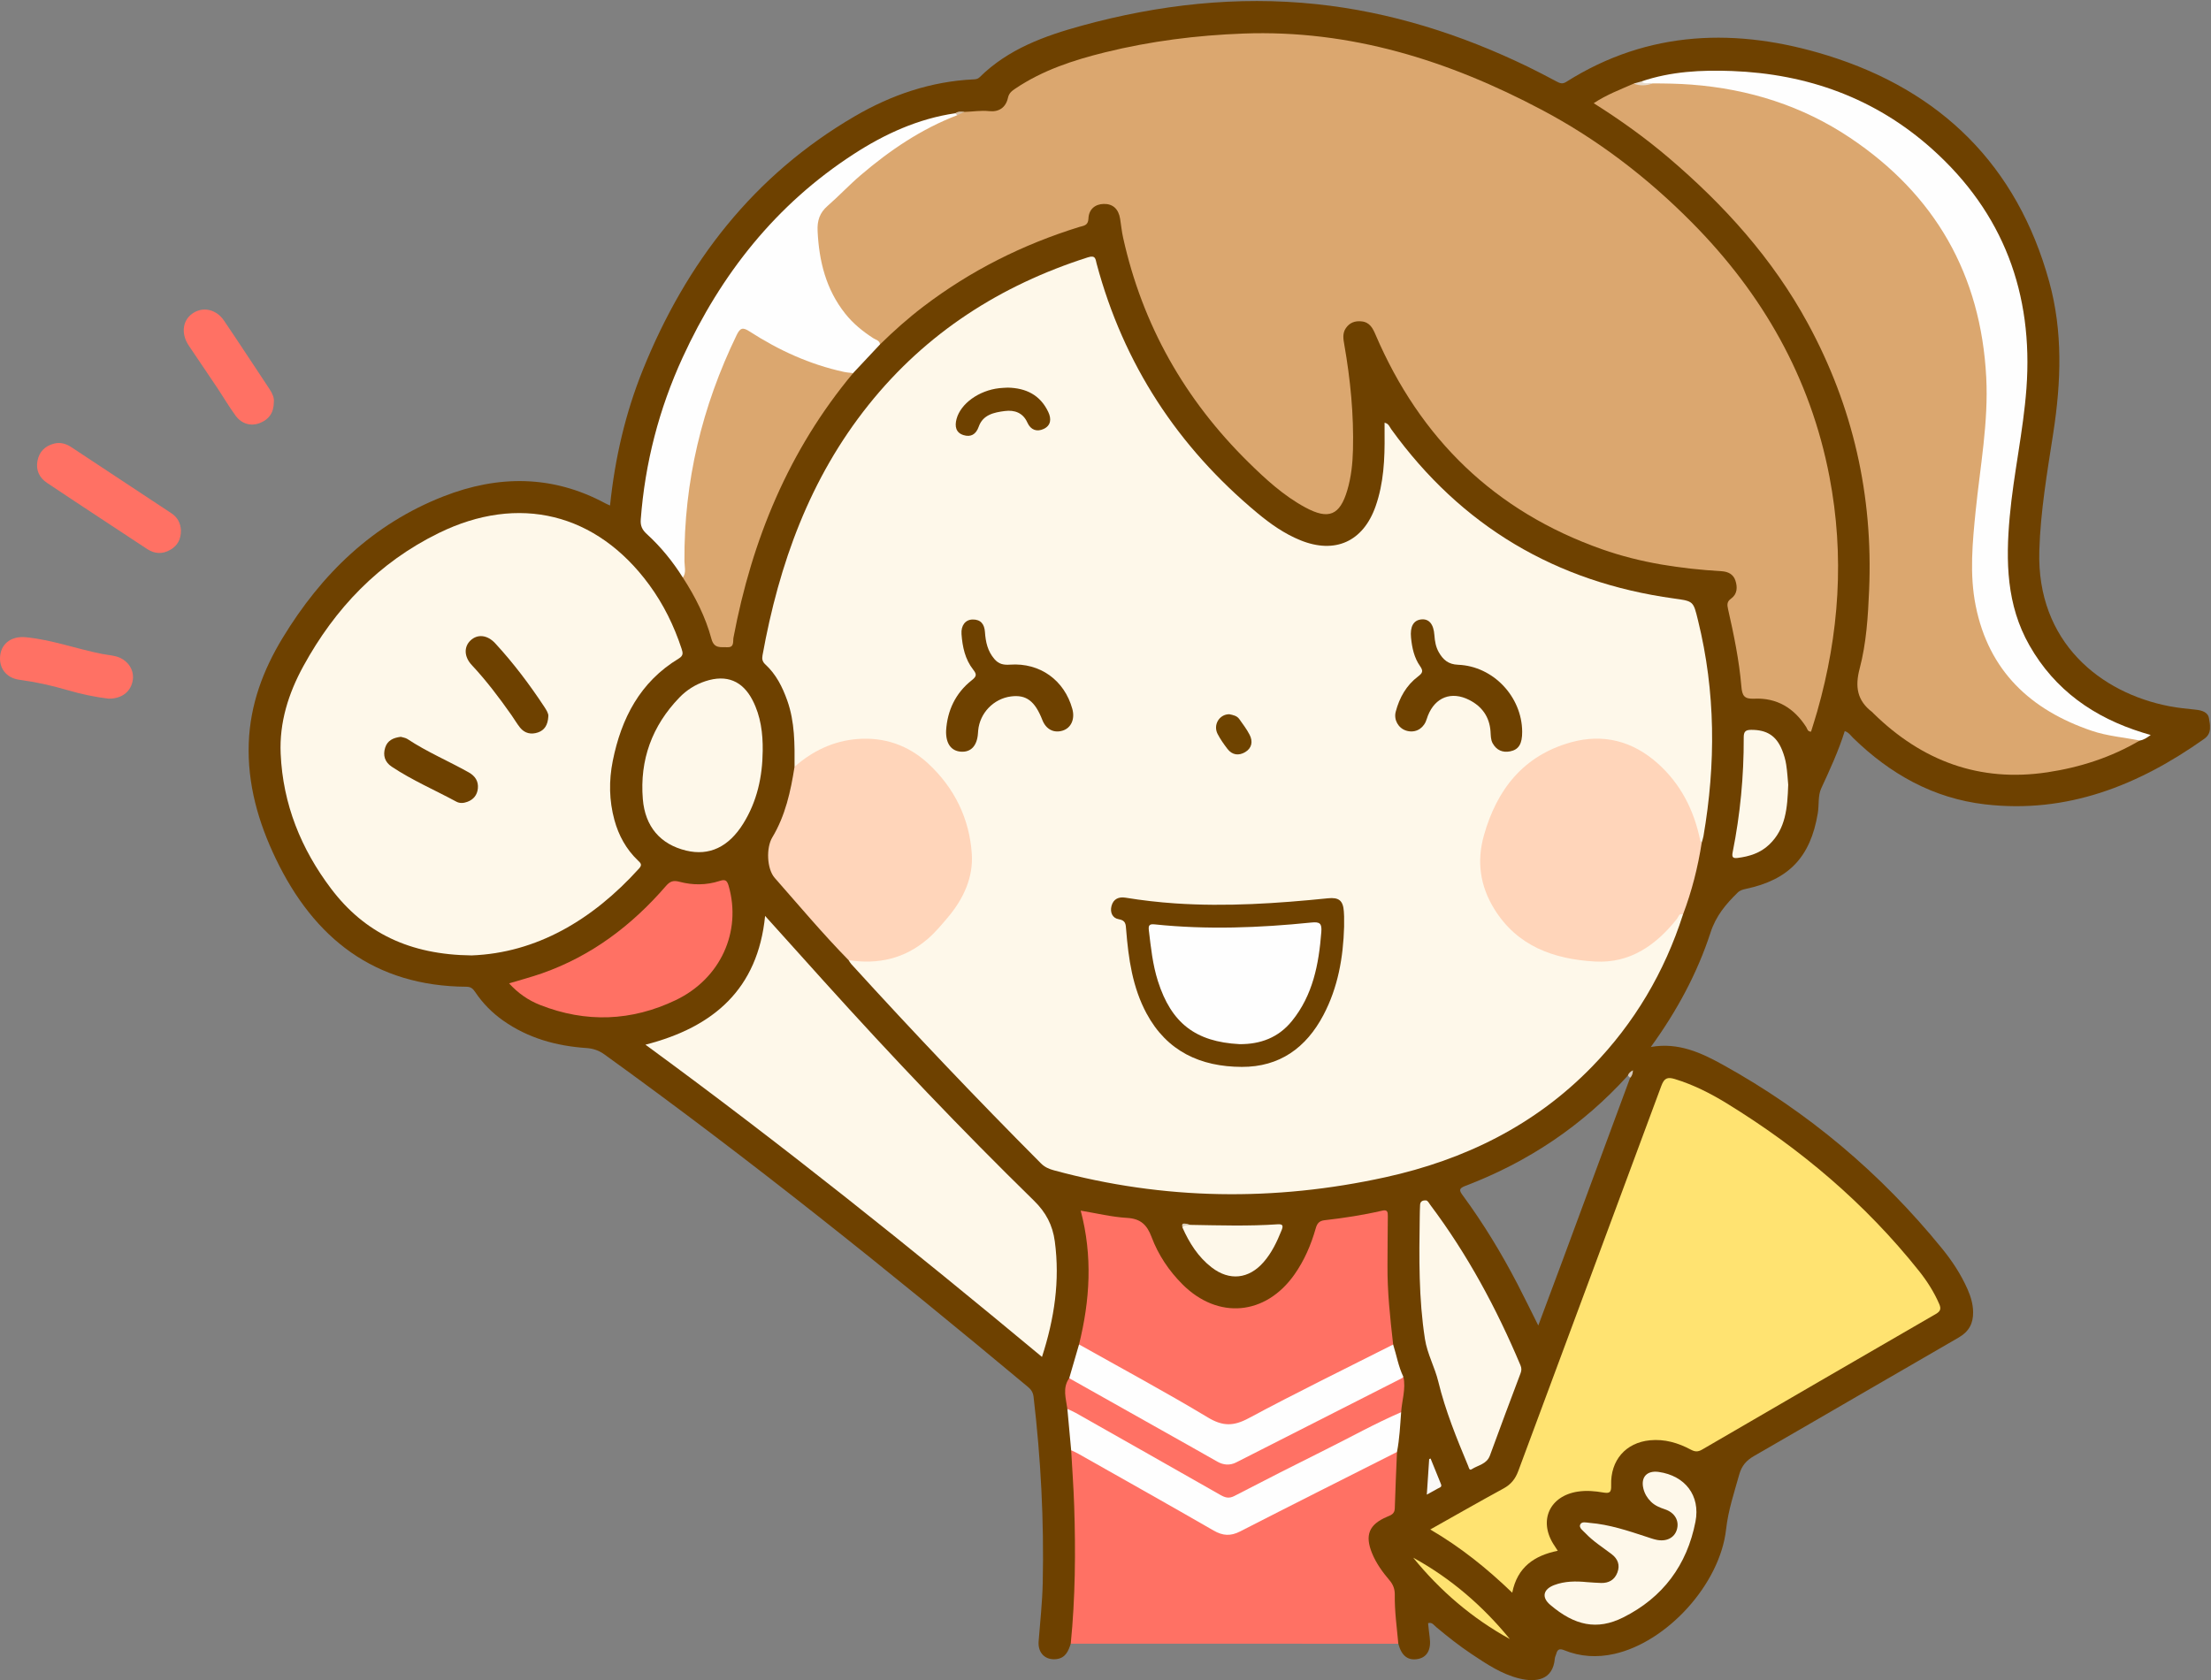
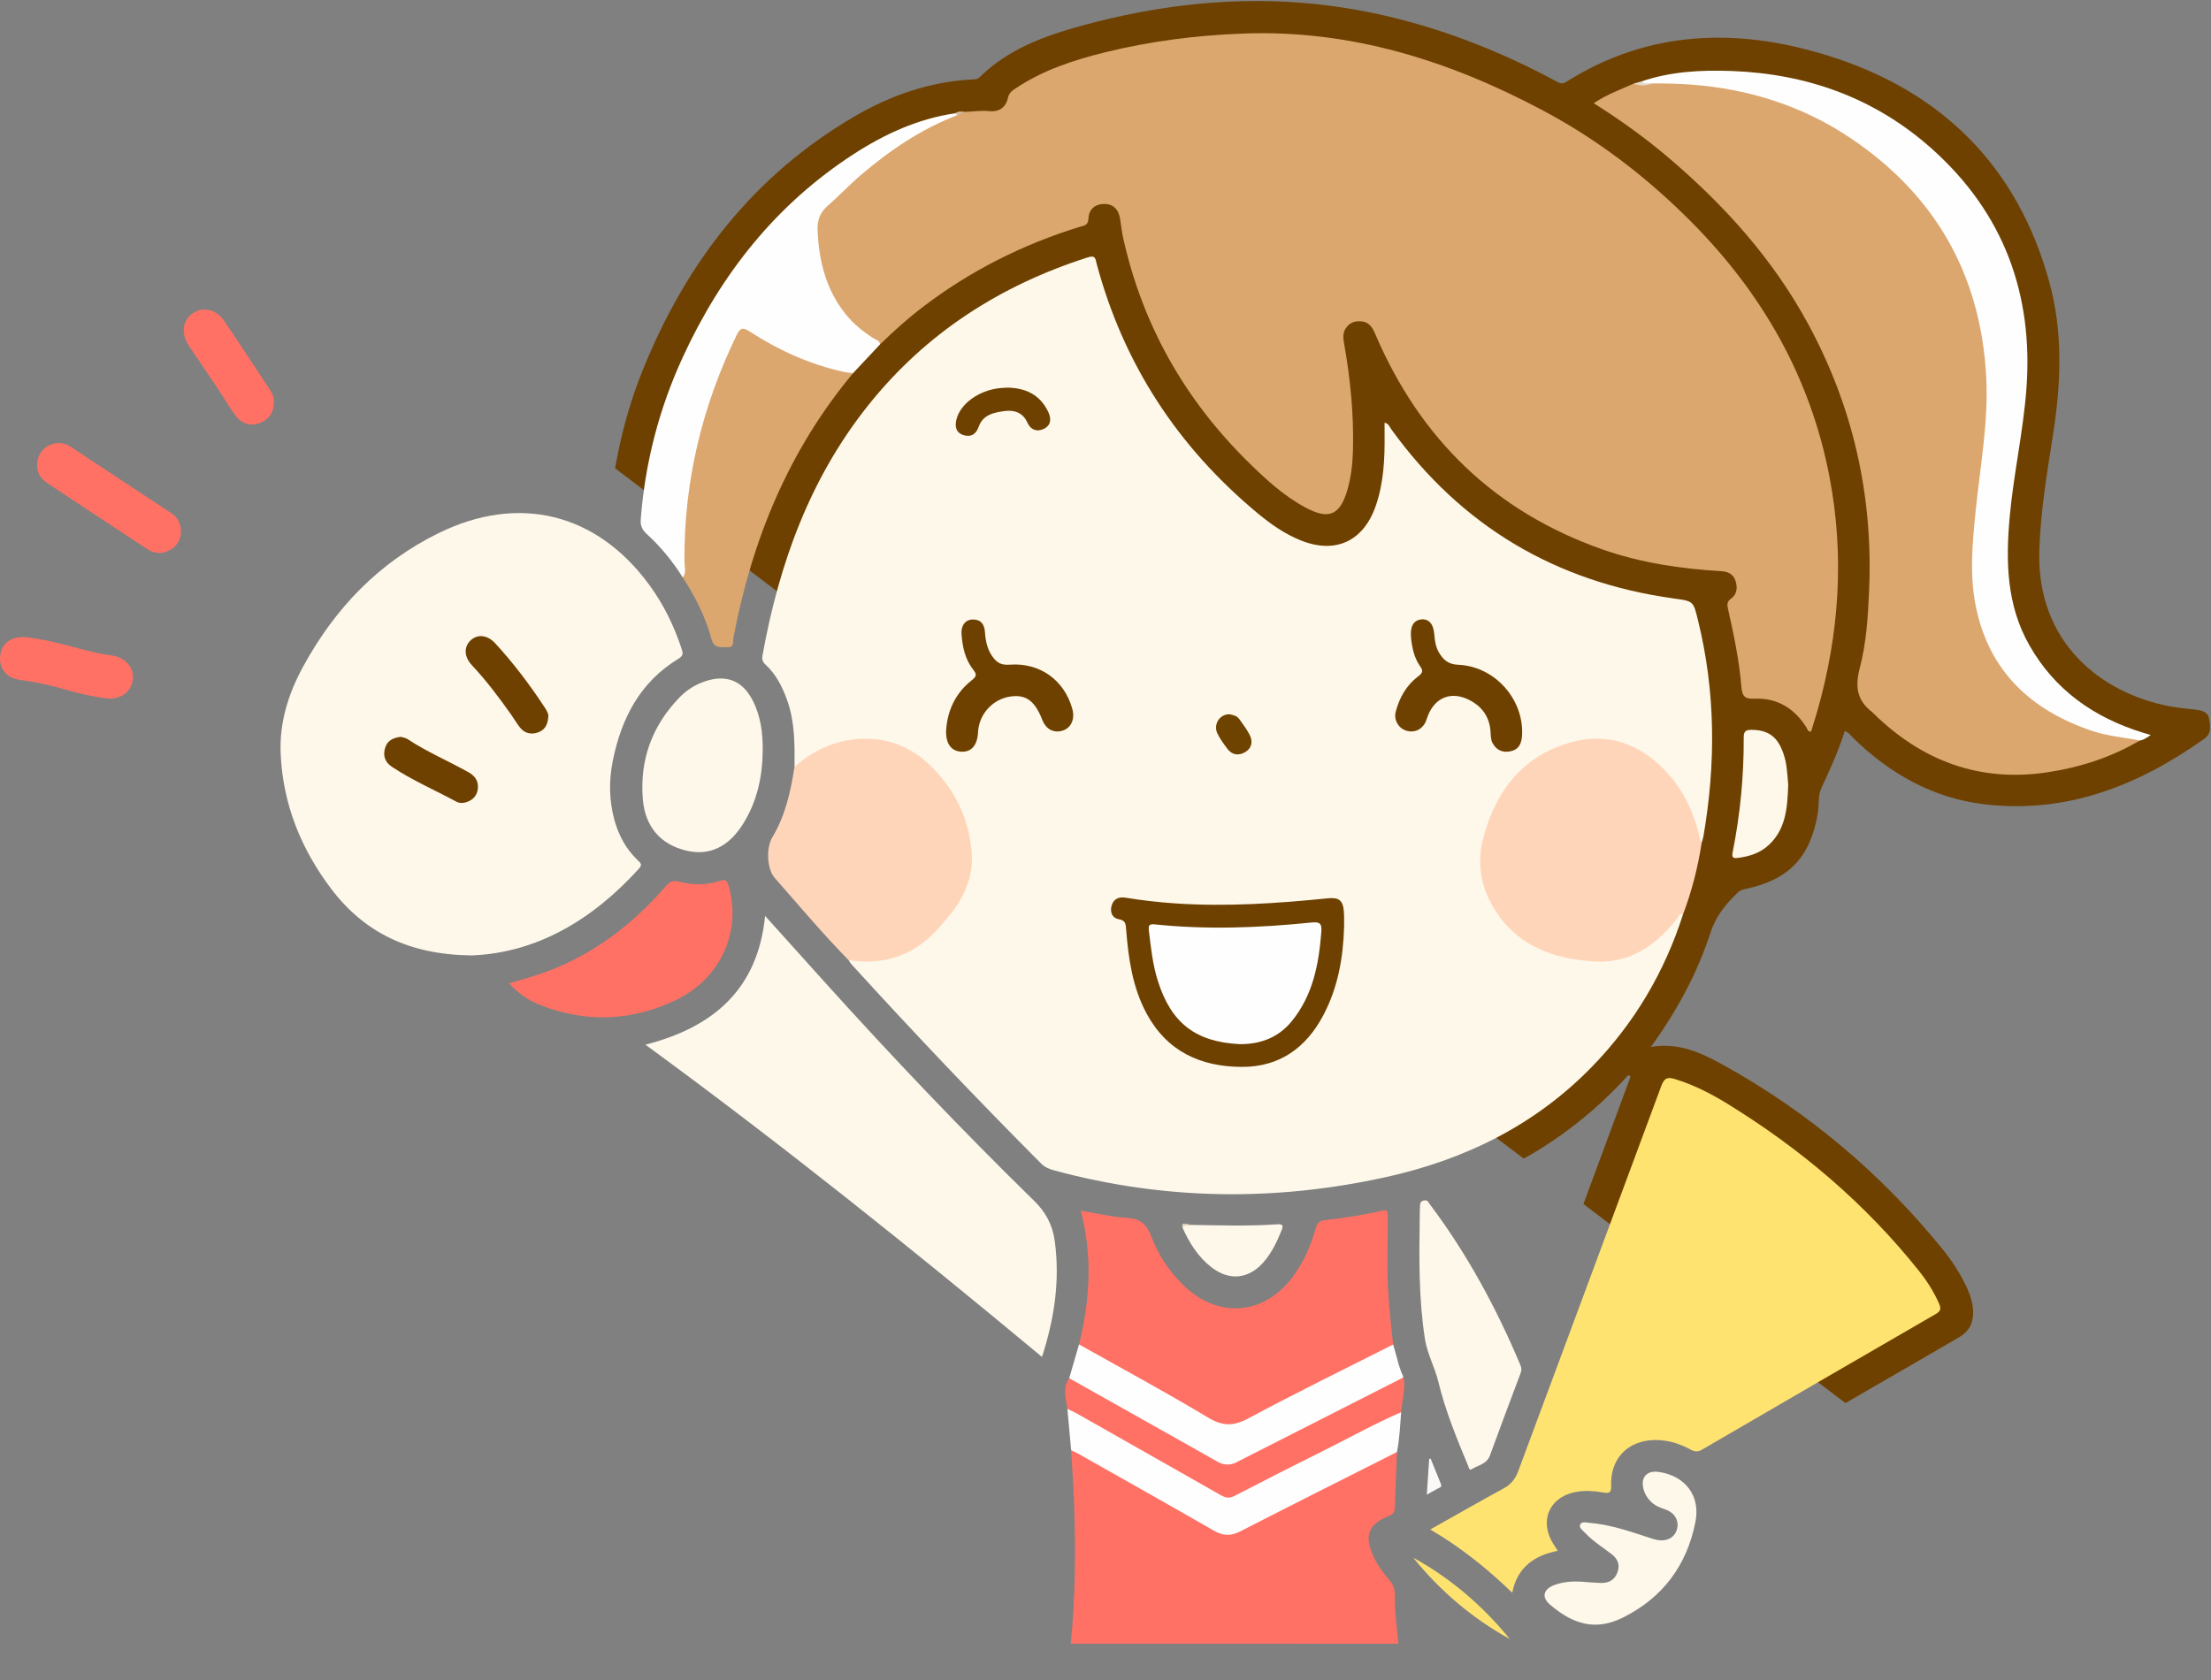
<svg xmlns="http://www.w3.org/2000/svg" version="1.1" viewBox="0 0 1167 887">
  <rect x="0" y="0" width="1167" height="887" fill="#808080" stroke="none" />
  <defs>
    <clipPath id="b">
-       <path d="m0.06 0.539h1166.4v886.4h-1166.4z" />
+       <path d="m0.06 0.539h1166.4v886.4z" />
    </clipPath>
    <clipPath id="a">
      <path d="m0.06 0.539h1166.4v886.4h-1166.4z" />
    </clipPath>
  </defs>
  <g clip-path="url(#b)">
    <path d="m860.41 568.99c-11.853 32.054-23.697 64.111-35.564 96.161-4.202 11.35-8.459 22.68-12.914 34.616-3.858-7.698-7.363-14.916-11.064-22.034-8.443-16.237-17.918-31.854-28.766-46.602-1.952-2.654-2.214-3.722 1.35-5.077 33.183-12.622 61.908-31.879 85.772-58.258 1.001-0.204 1.503 0.089 1.186 1.194zm305.51-189.83c-0.51-3.214-3.81-4.179-7.02-4.506-4.63-0.472-9.28-0.933-13.85-1.808-36.34-6.962-70.06-33.809-68.67-81.981 0.61-21.031 4.2-41.707 7.39-62.421 4.12-26.738 5.1-53.408-2.16-79.737-16.92-61.402-57.19-100.88-117.12-119.45-47.356-14.679-94.262-13.577-137.86 14.007-1.96 1.24-3.308 0.676-4.991-0.215-4.993-2.642-9.986-5.291-15.068-7.754-35.454-17.184-72.648-29.001-111.83-33.116-41.796-4.389-83.08 0.238-123.57 11.328-19.82 5.429-39.046 12.359-54.144 27.294-0.92 0.909-1.948 1.047-3.151 1.105-22.593 1.075-43.427 8.212-62.743 19.485-53.297 31.105-88.934 77.179-111.79 133.78-9.247 22.897-14.775 46.772-17.358 71.699-1.066-0.488-1.814-0.781-2.517-1.16-27.843-15.015-56.527-14.928-85.315-3.685-37.291 14.564-64.503 41.004-85.008 74.797-10.323 17.012-17.111 35.201-17.843 55.391-0.787 21.7 5.038 41.896 14.252 61.106 20.221 42.157 52.204 67.309 100.66 67.613 2.414 0.015 3.48 1.12 4.663 2.884 3.932 5.863 8.837 10.832 14.601 14.912 13.16 9.317 28.057 13.459 43.938 14.55 3.549 0.244 6.586 1.206 9.595 3.376 76.89 55.449 150.73 114.77 223.49 175.48 1.756 1.465 2.756 2.907 3.038 5.311 3.82 32.627 5.548 65.345 4.834 98.196-0.225 10.337-1.371 20.59-2.17 30.878-0.481 6.201 3.616 10.054 9.359 9.377 4.836-0.57 6.357-4.221 7.591-8.144 1.438-1.377 1.59-3.22 1.833-5.034 1.011-7.573 1.72-15.202 1.799-22.814 0.257-24.565 0.537-49.145-2.062-73.639-0.457-7.37-1.317-14.698-2.041-22.043-0.394-5.372-2.026-10.78 0.492-16.06 1.737-6.119 4.184-12.014 5.661-18.211 5.566-21.244 6.785-42.659 2.556-64.296-0.883-4.519-0.741-4.658 3.735-3.946 6.578 1.046 13.079 2.745 19.719 3.164 4.759 0.3 7.176 2.65 8.721 6.787 3.24 8.673 8.258 16.318 14.017 23.504 18.991 23.691 49.173 22.251 65.841-3.096 4.154-6.319 7.374-13.07 9.441-20.31 1.229-4.306 3.75-6.194 8.15-6.645 7.118-0.73 14.188-1.921 21.211-3.355 6.619-1.351 6.683-1.3 6.645 5.597-0.114 20.81-0.321 41.622 3.245 62.239 1.342 5.938 2.91 11.807 5.134 17.484 1.289 6.595-0.758 13.007-1.068 19.514-1.155 6.634-1.068 13.401-2.063 20.055 4e-3 8.142-1.708 16.209-1.205 24.352 0.294 4.761-1.229 7.629-5.871 9.577-6.818 2.861-9.28 9.268-7.314 16.516 1.242 4.575 3.304 8.8 6.362 12.312 5.314 6.103 7.172 12.86 7.063 20.984-0.077 5.729-0.622 12.039 2.903 17.386 1.668 6.416 5.14 9.086 10.446 8.034 4.794-0.95 6.974-5.012 6.12-11.287-0.349-2.559-0.586-5.133-0.863-7.603 2.136-0.639 3.076 1.055 4.303 2.081 6.005 5.024 12.142 9.876 18.657 14.223 7.89 5.266 15.838 10.604 25.165 12.897 8.635 2.124 17.823 1.058 18.781-10.6 0.067-0.806 0.533-1.572 0.742-2.375 0.606-2.329 1.652-2.981 4.145-1.962 8.563 3.502 17.469 3.981 26.451 1.975 27.933-6.239 55.804-36.79 59.044-65.755 1.125-10.057 4.254-19.336 6.927-28.891 1.332-4.758 3.764-7.509 7.913-9.896 36.022-20.734 71.899-41.721 107.91-62.484 5.39-3.109 7.73-7.374 7.64-13.432-0.06-4.273-1.24-8.186-2.92-12.022-3.44-7.832-8.11-14.93-13.47-21.521-32.286-39.735-70.79-72.165-115.56-96.964-11.496-6.368-23.604-12.053-38.165-9.46 13.748-18.98 24.508-38.864 31.533-60.455 2.845-8.745 8.08-14.979 14.28-21.02 1.309-1.275 2.789-1.656 4.409-2.001 22.637-4.82 34.028-16.742 37.899-39.832 0.737-4.396 0.025-9.347 1.808-13.195 4.586-9.897 9.146-19.772 12.424-30.256 2.181 0.696 3.149 2.355 4.424 3.597 19.503 19.018 42.3 31.891 69.57 35.064 43.38 5.05 81.05-10 115.75-34.582 4.23-2.995 3.08-7.231 2.5-10.895" fill="#6E4100" />
  </g>
  <path d="m737.35 766.55c-0.403 9.947-0.881 19.892-1.163 29.843-0.082 2.869-2.089 3.523-4.048 4.348-9.541 4.022-11.889 9.671-7.902 19.36 2.173 5.28 5.505 9.865 9.164 14.174 1.954 2.299 2.835 4.683 2.789 7.698-0.132 8.646 1.088 17.211 1.868 25.8-57.635-8e-3 -115.27-0.015-172.9-0.022 2.408-24.214 2.613-48.488 1.814-72.777-0.322-9.791-1.051-19.568-1.595-29.352 1.779-1.03 3.207 0.035 4.627 0.843 22.559 12.85 45.345 25.31 67.669 38.56 6.694 3.973 12.157 4.525 19.335 0.727 24.42-12.921 49.482-24.606 73.882-37.59 1.949-1.037 3.884-2.811 6.463-1.612" fill="#FF7164" />
  <g clip-path="url(#a)" fill="#FF7164">
    <path d="m95.502 280.09c0.014 4.54-1.736 7.923-5.532 10.13-4.135 2.405-8.265 2.266-12.249-0.338-8.078-5.28-16.125-10.609-24.177-15.929-9.578-6.327-19.179-12.618-28.707-19.019-4.087-2.746-5.988-6.719-5.066-11.615 0.916-4.861 4.021-7.923 8.831-9.139 3.283-0.829 6.295 0.08 9.018 1.873 17.646 11.623 35.274 23.275 52.89 34.944 3.293 2.181 4.845 5.369 4.992 9.093" />
    <path d="m57.226 368.83c-6.896-0.813-14.378-2.367-21.723-4.533-8.31-2.45-16.744-4.263-25.328-5.434-6.89-0.939-10.948-6.271-10.052-13.003 0.866-6.507 6.318-10.127 13.427-9.449 13.836 1.318 26.869 6.182 40.397 8.83 2.282 0.446 4.618 0.641 6.877 1.172 6.102 1.435 10.033 6.723 9.3 12.332-0.81 6.202-5.669 10.233-12.898 10.085" />
  </g>
  <path d="m144.54 212.25c-0.033 5.839-2.702 9.167-7.256 11.027-4.671 1.908-9.679 0.605-12.888-3.771-3.536-4.823-6.567-10.014-9.89-14.997-4.895-7.338-9.829-14.649-14.791-21.941-4.17-6.13-3.513-13.131 1.657-16.908 5.435-3.971 12.67-2.581 16.881 3.631 8.124 11.983 16.025 24.116 24.04 36.172 1.521 2.287 2.505 4.695 2.247 6.787" fill="#FF7164" />
  <path d="m888.3 482.81c-9.755 30.434-25.626 57.259-47.876 80.191-30.154 31.079-67.445 49.326-109.2 58.499-58.48 12.849-116.88 12.099-174.86-3.631-2.604-0.706-4.901-1.652-6.897-3.656-34.188-34.33-67.554-69.439-100.17-105.27-0.548-0.602-0.927-1.357-1.385-2.04 1.144-1.377 2.664-1.112 4.155-0.944 18.157 2.044 32.303-5.182 44.009-18.602 8.2-9.402 14.023-19.721 15.462-32.351 0.449-3.942-0.098-7.707-0.854-11.382-3.239-15.761-10.315-29.608-22.5-40.307-17.641-15.49-42.893-15.808-63.263-1.302-1.675 1.193-2.974 3.321-5.551 2.787 0.075-11.818 0.201-23.616-3.859-35.009-2.55-7.156-5.878-13.795-11.516-18.986-1.608-1.48-1.878-2.895-1.531-4.821 8.71-48.284 24.939-93.421 55.954-132.22 30.427-38.065 69.633-63.175 115.83-77.925 4.119-1.315 3.952 1.054 4.582 3.404 14.184 52.948 42.769 96.623 84.827 131.6 6.926 5.76 14.254 10.931 22.681 14.359 18.24 7.42 33.145 0.789 39.711-17.884 4.318-12.277 4.889-25.079 4.752-37.944-0.022-1.986-3e-3 -3.972-3e-3 -6.218 2.22 0.469 2.666 2.262 3.537 3.466 36.978 51.145 86.841 80.748 149.27 89.346 10.348 1.426 10.132 1.398 12.639 11.565 9.315 37.784 9.419 75.768 2.867 113.93-0.196 1.139-0.603 2.242-0.912 3.362-2.62-0.293-2.134-2.632-2.59-4.187-3.7-12.617-9.241-24.022-18.486-33.781-15.936-16.822-40.867-20.525-61.693-7.988-19.773 11.904-30.428 30.107-32.668 52.75-1.901 19.212 10.414 38.851 28.982 47.363 11.261 5.163 23.179 8.199 35.827 7.163 15.232-1.247 26.208-9.667 35.64-20.795 1.069-1.26 1.932-2.761 3.555-3.423 0.786-0.321 1.667-0.525 1.535 0.882" fill="#FEF8EA" />
  <path d="m509.18 59.061c4.296-0.102 8.538-0.859 12.896-0.389 5.209 0.561 8.827-1.948 9.937-7.03 0.55-2.519 2.059-3.631 3.832-4.828 14.439-9.743 30.662-15.05 47.386-19.182 23.991-5.926 48.326-8.998 73.018-9.92 56.549-2.111 108.35 14.227 157.59 40.31 29.492 15.62 55.742 35.771 79.203 59.463 37.227 37.595 62.488 81.715 72.552 134.08 8.043 41.849 5.199 83.087-6.398 123.89-1.035 3.642-2.208 7.245-3.299 10.808-1.908-0.022-1.961-1.506-2.522-2.385-6.422-10.064-15.499-15.585-27.497-15.017-5.396 0.256-6.355-1.715-6.766-6.579-1.164-13.756-3.986-27.29-7.028-40.751-0.528-2.34-0.598-3.931 1.605-5.511 3.321-2.383 3.433-6.001 2.293-9.499-1.099-3.372-3.858-4.756-7.351-4.964-21.494-1.285-42.673-4.388-63.071-11.586-56.633-19.986-95.941-58.312-119.5-113.21-1.503-3.502-3.073-6.672-7.462-7.102-3.447-0.338-6.223 0.656-8.23 3.569-1.896 2.753-1.346 5.791-0.834 8.709 3.225 18.402 5.054 36.92 4.581 55.614-0.181 7.154-0.943 14.284-2.974 21.185-3.935 13.369-9.876 15.805-22.197 9.142-11.412-6.17-20.876-14.858-30.016-23.854-33.608-33.078-55.954-72.495-66.156-118.64-0.715-3.238-1.035-6.564-1.555-9.846-0.827-5.228-3.848-7.976-8.638-7.878-4.552 0.094-7.906 2.793-8.085 7.758-0.137 3.773-2.654 3.726-4.851 4.407-29.856 9.249-57.383 23.046-82.275 42.011-8.074 6.151-15.63 12.897-22.879 19.993-14.18-6.695-23.286-18.034-29.021-32.255-3.906-9.686-5.097-19.952-5.417-30.328-0.103-3.334 0.987-6.185 3.283-8.623 17.263-18.331 36.702-33.841 58.997-45.675 3.845-2.041 7.889-3.515 12.078-4.624 1.476-0.846 3.208-0.733 4.771-1.258" fill="#DBA76F" />
  <path d="m248.94 504.39c-32.758-0.342-56.572-11.959-74.14-35.169-15.884-20.985-25.488-44.663-26.661-71.297-0.731-16.608 4.104-31.845 11.969-46.227 16.727-30.588 39.837-54.759 71.402-70.255 42.276-20.754 83.364-10.64 111.18 27.321 7.526 10.273 13.067 21.578 17.044 33.673 0.734 2.233 1.089 3.672-1.532 5.258-20.355 12.317-30.277 31.534-34.783 54.047-2.078 10.385-1.941 20.849 0.883 31.168 2.243 8.196 6.211 15.423 12.358 21.313 1.539 1.475 2.47 2.269 0.646 4.287-24.661 27.285-54.263 44.585-88.363 45.881" fill="#FEF8EA" />
  <path d="m1129.4 390.94c-15.1 8.903-31.51 14.175-48.71 16.77-35.86 5.41-66.21-5.969-91.837-31.081-0.237-0.233-0.433-0.517-0.695-0.716-7.925-6.033-9.146-13.32-6.597-22.983 3.557-13.478 4.402-27.522 4.995-41.516 2.114-49.86-8.49-96.758-32.313-140.62-18.62-34.287-44.291-62.679-73.831-87.778-12.184-10.352-25.163-19.661-39.225-28.532 6.885-4.582 14.144-7.231 21.156-10.365 3.435 0.153 6.789-0.389 10.113-1.192 14.913-1.217 29.58 0.701 44.118 3.732 34.699 7.235 64.887 23.075 89.476 48.692 24.16 25.18 38.43 55.36 42.6 90.083 2.71 22.491 0.54 44.866-2.44 67.178-2.4 18.003-3.96 36.042-3.6 54.243 0.65 32.254 22.65 62.98 53.72 74.703 9.23 3.484 18.64 6.209 28.53 6.995 1.82 0.145 3.73 0.263 4.54 2.392" fill="#DBA76F" />
  <path d="m754.91 807.46c13.269-7.456 25.914-14.697 38.706-21.668 3.918-2.135 6.211-5.037 7.751-9.191 25.133-67.779 50.427-135.5 75.49-203.3 1.538-4.162 3.215-4.847 7.183-3.635 9.797 2.991 18.818 7.576 27.466 12.888 38.762 23.811 73.035 52.812 101.44 88.506 4.24 5.338 7.9 11.089 10.63 17.41 1.1 2.53 0.54 3.85-1.79 5.199-41.178 23.821-82.322 47.694-123.43 71.63-2.146 1.25-3.732 1.177-5.88 0.022-6.707-3.604-13.906-5.708-21.576-4.959-12.828 1.251-20.931 10.539-20.509 23.76 0.119 3.737-0.714 4.409-4.222 3.806-4.399-0.756-8.854-1.152-13.398-0.461-14.736 2.243-20.756 15.122-12.827 27.747 0.617 0.982 1.262 1.947 2.263 3.489-12.273 2.494-21.322 8.537-24.025 22.139-13.346-12.845-27.235-24.032-43.267-33.38" fill="#FFE371" />
  <path d="m340.67 551.52c36.082-9.25 59.332-29.438 63.163-67.982 10.442 11.601 20.742 23.061 31.059 34.503 35.8 39.703 72.626 78.434 110.84 115.81 6.332 6.193 9.865 12.914 11.014 21.5 2.773 20.727-0.207 40.731-6.767 61.007-68.371-56.872-137.36-112.23-209.31-164.84" fill="#FEF8EA" />
  <path d="m569.53 709.76c5.765-23.272 7.26-46.609 0.881-70.628 8.319 1.369 16.345 3.352 24.459 3.826 7.237 0.422 10.535 3.671 12.973 10.166 3.525 9.389 9.13 17.763 16.284 24.913 18.725 18.718 43.87 16.466 59.108-5.212 5.229-7.439 8.759-15.67 11.232-24.366 0.706-2.483 1.766-3.94 4.6-4.263 10.239-1.169 20.43-2.72 30.477-5.06 2.79-0.65 3.002 0.721 2.97 2.929-0.126 8.661-0.11 17.323-0.178 25.984-0.11 14.002 1.417 27.885 2.99 41.765-0.68 1.695-2.206 2.414-3.683 3.188-26.233 13.758-52.783 26.889-79.253 40.179-3.138 1.576-5.774 1.531-8.882-0.23-23.45-13.282-46.821-26.704-70.341-39.863-1.488-0.833-2.723-1.893-3.637-3.328" fill="#FF7164" />
  <path d="m888.3 482.81c-2.168-0.887-2.324 1.208-3.111 2.199-11.075 13.955-24.773 23.635-43.238 22.608-21.686-1.206-41.103-8.001-53.301-27.827-7.411-12.044-9.297-24.953-5.445-38.671 6.839-24.357 20.894-42.245 45.956-49.228 16.947-4.722 32.488-0.744 45.74 11.065 12.235 10.903 19.216 24.761 22.495 40.65 0.092 0.443 0.527 0.815 0.802 1.22-2.017 12.996-5.23 25.68-9.898 37.984" fill="#FFD5BA" />
  <path d="m419.37 404.8c9.484-8.36 20.517-13.629 33.068-14.646 14.188-1.149 27.014 3.251 37.478 12.947 13.828 12.812 21.797 29.06 23.017 47.714 0.81 12.384-4.38 23.666-12.449 33.264-3.408 4.053-6.781 8.128-10.849 11.628-12.157 10.461-26.179 13.566-41.723 11.194-13.639-13.902-26.147-28.824-39.001-43.429-4.201-4.773-4.567-15.918-1.302-21.346 6.92-11.504 9.717-24.293 11.761-37.326" fill="#FFD5BA" />
  <path d="m1129.4 390.94c-8.45-1.672-17.09-2.334-25.32-5.124-32.31-10.957-54.38-31.602-61.27-65.959-3.34-16.628-1.7-33.473-0.02-50.212 2.37-23.472 6.82-46.8 5.57-70.532-2.84-54.065-26.93-96.269-71.825-126.34-25.246-16.91-53.407-25.769-83.703-28.095-6.822-0.524-13.619-0.629-20.438-0.653-2.064-0.052-4.433 1.696-6.044-1.025 15.542-5.31 31.681-6.119 47.834-5.51 39.883 1.505 75.655 14.366 105.59 41.155 37.64 33.686 53.5 76.344 49.81 126.44-1.68 22.742-6.78 45.059-8.83 67.766-2.12 23.479-1.72 46.531 10.4 67.846 13.49 23.699 34.1 38.067 59.68 46.032 1.26 0.393 2.54 0.758 4.35 1.299-2.06 1.444-3.67 2.618-5.78 2.909" fill="#FEFEFE" />
  <path d="m505.24 60.827c-19.018 7.275-35.593 18.529-50.955 31.649-6.056 5.172-11.521 11.034-17.525 16.271-4.142 3.612-5.474 7.785-5.221 13.178 0.751 15.964 4.424 30.831 14.561 43.632 4.189 5.289 9.312 9.441 14.942 13.056 1.326 0.851 3.262 1.115 3.447 3.213-4.736 5.051-9.473 10.103-14.21 15.155-2.371 1.517-4.802 0.8-7.249 0.229-16.238-3.789-31.129-10.75-45.365-19.25-6.094-3.639-6.246-3.645-9.339 2.978-11.929 25.545-19.903 52.254-23.624 80.226-1.651 12.409-2.246 24.855-2.082 37.363 0.029 2.244 1.02 5.138-2.195 6.404-5.338-8.503-11.643-16.247-19.039-23.003-2.473-2.259-3.435-4.392-3.186-7.691 2.253-29.826 9.637-58.34 22.099-85.479 20.22-44.034 49.261-80.8 90.241-107.37 16.435-10.658 34.051-18.731 53.688-21.6 1.047-0.34 1.264 0.124 1.012 1.043" fill="#FEFEFE" />
  <path d="m360.43 304.93c1.907-2.709 0.851-5.769 0.831-8.625-0.307-42.025 9.279-81.719 27.573-119.46 1.917-3.955 3.355-4.082 6.813-1.85 15.345 9.903 31.768 17.425 49.709 21.327 1.615 0.351 3.285 0.446 4.929 0.661-33.982 40.712-53.401 87.993-63.152 139.67-0.353 1.871 0.592 5.217-3.23 5.032-3.42-0.165-6.957 0.922-8.391-4.392-3.127-11.595-8.536-22.28-15.082-32.361" fill="#DBA76F" />
  <path d="m268.7 519.15c6.047-1.831 11.822-3.347 17.437-5.321 26.107-9.178 47.39-25.31 65.324-46.06 2.218-2.566 3.955-3.117 7.171-2.262 7.015 1.864 14.186 1.846 21.159-0.416 2.812-0.912 3.897-0.572 4.806 2.595 6.89 24.019-4.125 48.902-27.934 60.306-23.309 11.164-47.401 12.089-71.605 2.556-6.204-2.443-11.644-6.207-16.358-11.398" fill="#FF7164" />
  <path d="m402.57 396.38c-0.128 13.703-2.978 26.721-10.299 38.463-7.725 12.392-17.972 17.12-30.082 14.212-13.641-3.277-21.716-12.659-22.899-27.217-1.683-20.706 4.867-38.595 19.252-53.542 3.833-3.983 8.461-6.933 13.791-8.68 11.138-3.65 19.624-0.239 24.94 10.161 4.271 8.355 5.415 17.359 5.297 26.603" fill="#FEF8EA" />
  <path d="m752.64 633.72c0.996 0.092 1.587 1.442 2.344 2.451 19.582 26.08 34.895 54.561 47.528 84.553 0.632 1.499 0.649 2.717 0.07 4.252-5.458 14.453-10.877 28.921-16.173 43.433-1.68 4.604-6.255 5.071-9.621 7.239-1.28 0.824-1.487-0.838-1.831-1.662-6.082-14.569-12.082-29.268-15.789-44.557-1.876-7.738-5.828-14.61-7.063-22.541-3.324-21.354-3.077-42.801-2.746-64.277 0.034-2.165 0.052-4.332 0.181-6.492 0.09-1.513 0.848-2.497 3.1-2.399" fill="#FEF8EA" />
  <path d="m737.35 766.55c-27.615 13.955-55.273 27.824-82.805 41.94-5.021 2.574-9.134 2.32-13.98-0.473-23.785-13.71-47.729-27.145-71.625-40.662-1.148-0.649-2.375-1.158-3.566-1.732-0.668-7.278-1.336-14.556-2.004-21.833 2.255-1.411 3.795 0.451 5.4 1.352 23.935 13.445 47.873 26.888 71.607 40.683 5.314 3.089 9.559 3.432 15.219 0.595 25.74-12.9 51.109-26.529 76.997-39.131 2.148-1.045 4.181-2.983 6.947-1.748-0.52 7.025-0.828 14.072-2.19 21.009" fill="#FEFEFE" />
  <path d="m569.53 709.76c22.717 12.778 45.689 25.132 68.012 38.564 7.821 4.706 13.522 4.685 21.478 0.413 25.15-13.505 50.83-26.023 76.306-38.923 1.819 5.702 2.772 11.678 5.431 17.112-1.977 3.652-5.779 4.862-9.118 6.543-20.535 10.338-41.095 20.629-61.684 30.861-4.779 2.375-9.363 5.092-14.066 7.598-5.149 2.743-10.138 2.789-15.232-0.032-16.464-9.117-32.748-18.55-49.153-27.771-6.823-3.836-13.673-7.625-20.429-11.576-2.405-1.406-5.185-2.362-6.732-4.956 1.729-5.944 3.458-11.889 5.187-17.833" fill="#FEFEFE" />
  <path d="m564.34 727.59c21.713 12.218 43.428 24.434 65.138 36.657 4.344 2.446 8.662 4.939 13.01 7.378 3.251 1.825 6.591 2.146 10.002 0.414 29.172-14.822 58.344-29.643 87.51-44.475 0.286-0.145 0.504-0.426 0.754-0.642 1.359 6.323-0.812 12.416-1.209 18.621-13.721 5.92-26.756 13.232-40.121 19.876-16.062 7.984-32.044 16.13-47.969 24.384-2.833 1.469-4.876 0.807-7.336-0.594-25.406-14.476-50.852-28.878-76.299-43.28-1.428-0.808-2.962-1.43-4.446-2.14-0.716-5.462-2.725-11 0.966-16.199" fill="#FF7164" />
  <path d="m837.63 835.25c2.489 0.155 4.976 0.39 7.468 0.446 4.058 0.09 7.088-1.608 8.579-5.506 1.52-3.974 0.198-7.248-3.01-9.693-4.759-3.625-9.863-6.822-13.988-11.215-1.196-1.274-3.394-2.678-2.624-4.42 0.795-1.798 3.262-1.033 5.013-0.89 10.355 0.844 20.125 4.117 29.907 7.326 1.732 0.569 3.458 1.197 5.233 1.586 5.296 1.16 9.561-0.984 10.864-5.348 1.391-4.657-1.076-9.001-6.318-10.738-2.723-0.902-5.269-1.956-7.354-4.006-1.955-1.923-3.314-4.199-3.972-6.808-1.547-6.128 1.841-9.799 8.086-8.903 13.887 1.992 22.057 12.46 19.385 26.235-4.45 22.935-17.207 40.105-38.186 50.589-13.754 6.873-25.58 4.345-38.523-6.704-4.649-3.969-3.657-8.216 2.209-10.419 5.555-2.086 11.389-2.111 17.231-1.532" fill="#FEF8EA" />
  <path d="m943.85 414.3c-0.423 12.331-1.275 23.251-10.053 31.605-4.689 4.461-10.447 6.253-16.689 7.031-2.673 0.333-3.06-0.637-2.575-3.067 3.988-19.978 5.918-40.17 5.829-60.536-0.013-3.044 0.896-4.024 3.962-4.03 8.149-0.016 13.212 3.052 16.279 10.646 0.988 2.447 1.762 5.045 2.167 7.646 0.612 3.934 0.816 7.932 1.08 10.705" fill="#FEF8EA" />
  <path d="m628.5 646.65c15.291 0.259 30.584 0.74 45.865-0.31 2.709-0.186 3.057 0.721 2.077 3.155-2.43 6.039-5.173 11.861-9.499 16.815-7.81 8.941-18.004 10.064-27.424 2.789-7.14-5.515-11.799-12.943-15.417-21.084 0.617-3.192 2.832-1.232 4.398-1.365" fill="#FEF8EA" />
  <path d="m745.9 822.34c19.87 10.898 36.698 25.433 51.021 42.959-19.851-10.923-36.744-25.379-51.021-42.959" fill="#FEE270" />
  <path d="m753.09 789.06c0.449-6.754 0.848-12.757 1.247-18.759 0.249-0.104 0.498-0.209 0.747-0.313 1.837 4.519 3.697 9.03 5.499 13.563 0.65 1.634-0.867 1.815-1.768 2.336-1.658 0.958-3.349 1.861-5.725 3.173" fill="#FAF9F8" />
  <path d="m866.31 43.006c1.783 1.706 4.083 0.364 6.044 1.024-3.34 1.177-6.687 1.505-10.05 0.086 1.334-0.37 2.67-0.74 4.006-1.11" fill="#E6DACC" />
  <path d="m505.24 60.827c-0.338-0.347-0.675-0.695-1.012-1.043 1.519-1.147 3.232-0.966 4.954-0.723-1.315 0.589-2.628 1.178-3.942 1.766" fill="#D3BDA4" />
-   <path d="m860.41 568.99c-0.395-0.398-0.79-0.796-1.186-1.194 0.392-1.328 1.392-2.075 2.673-2.758-0.08 1.552-0.355 2.903-1.487 3.952" fill="#D6CBBE" />
  <path d="m628.5 646.65c-1.415 0.62-3.306-0.296-4.398 1.365-0.527-2.353 0.075-2.54 4.398-1.365" fill="#DCCFB9" />
  <path d="m709.44 489.24c-0.467 16.299-3.233 32.08-10.93 46.662-9.126 17.287-23.138 27.408-43.065 27.341-21.786-0.074-39.503-8.18-50.278-28.204-7.424-13.796-9.55-28.925-10.77-44.234-0.225-2.825-0.154-4.893-3.925-5.529-3.367-0.568-4.684-3.675-3.787-7.035 0.982-3.675 3.816-4.905 7.363-4.331 8.707 1.411 17.446 2.423 26.254 3.019 26.994 1.824 53.853 0.016 80.685-2.705 5.731-0.581 7.951 1.241 8.316 7.029 0.052 0.83 0.122 1.661 0.131 2.492 0.019 1.832 6e-3 3.664 6e-3 5.495" fill="#6E4100" />
  <path d="m499.37 385.66c0.642-10.404 4.878-19.743 13.611-26.594 2.678-2.1 2.528-3.193 0.629-5.62-4.245-5.424-5.613-11.969-6.105-18.677-0.336-4.576 2.037-7.643 5.855-7.711 4.356-0.077 6.226 2.52 6.507 6.58 0.361 5.211 1.375 10.087 4.986 14.281 2.364 2.746 4.894 3.204 8.287 2.967 15.77-1.102 28.671 8.197 32.855 23.385 1.472 5.343-0.642 10.059-5.131 11.447-4.681 1.448-8.776-0.704-10.696-5.621-3.916-10.026-8.524-13.481-16.58-12.428-9.153 1.195-16.428 8.753-17.286 17.962-0.047 0.497-0.082 0.995-0.116 1.492-0.442 6.511-3.605 9.995-8.82 9.717-5.251-0.279-8.231-4.208-7.996-11.18" fill="#6E4100" />
  <path d="m803.43 386.28c0.037 6.343-1.769 9.464-6.315 10.371-4.014 0.801-7.235-0.603-9.259-4.241-1.08-1.942-0.977-4.164-1.136-6.319-0.563-7.633-4.451-13.104-11.171-16.539-9.413-4.81-18.008-1.521-21.881 8.258-0.427 1.079-0.697 2.226-1.185 3.274-1.94 4.169-6.076 5.983-10.358 4.605-4.026-1.296-6.576-5.655-5.439-9.968 1.955-7.414 5.599-13.922 11.798-18.609 2.292-1.734 2.909-2.808 1.065-5.417-3.129-4.427-4.255-9.685-4.783-15.046-0.574-5.829 1.254-9.159 5.323-9.632 4.103-0.478 6.604 2.399 7.008 8.302 0.219 3.199 0.753 6.301 2.363 9.086 2.24 3.872 4.957 6.338 10.141 6.538 18.551 0.717 33.721 16.882 33.829 35.337" fill="#6E4100" />
  <path d="m531.93 204.64c9.584 0.212 17.08 3.826 21.359 12.838 1.754 3.694 1.405 7.158-2.401 8.953-3.56 1.679-6.843 0.635-8.625-3.354-2.333-5.219-6.805-6.744-11.933-6.084-5.645 0.726-11.512 1.925-13.726 8.221-1.479 4.206-4.234 5.66-8.029 4.492-4.083-1.256-4.731-4.653-3.693-8.517 2.183-8.116 11.75-15.048 22.571-16.266 1.486-0.167 2.988-0.193 4.477-0.283" fill="#6E4100" />
  <path d="m648.83 377.06c1.965 0.415 4.017 0.777 5.266 2.536 1.924 2.71 3.966 5.389 5.48 8.327 1.821 3.533 1.182 7.041-2.348 9.136-3.335 1.98-6.819 1.622-9.342-1.671-1.918-2.503-3.771-5.117-5.211-7.909-2.491-4.831 0.923-10.407 6.155-10.419" fill="#6E4300" />
  <path d="m289.42 378.13c-0.239 4.66-2.032 7.373-5.487 8.551-3.566 1.215-6.972 0.52-9.438-2.549-1.658-2.064-2.981-4.393-4.507-6.567-6.494-9.253-13.306-18.25-21.037-26.528-3.98-4.262-4.174-9.496-0.662-12.874 3.719-3.578 8.968-3.023 13.105 1.466 9.593 10.407 18.084 21.669 25.87 33.475 1.206 1.829 2.316 3.661 2.156 5.026" fill="#6E4100" />
  <path d="m211.55 388.99c1.048 0.335 2.478 0.479 3.539 1.181 10.269 6.799 21.625 11.59 32.321 17.593 3.347 1.878 5.224 4.655 4.809 8.55-0.364 3.412-2.281 5.791-5.56 7.001-1.956 0.723-3.966 0.89-5.804-0.103-11.374-6.145-23.302-11.271-34.104-18.462-3.638-2.422-4.724-5.93-3.453-10.029 1.189-3.834 4.291-5.242 8.252-5.731" fill="#6E4100" />
  <path d="m654.2 551.23c-23.164-1.214-35.944-11.081-43.017-33.212-2.8-8.761-3.73-17.848-4.811-26.92-0.332-2.789 0.482-3.369 3.171-3.087 27.566 2.883 55.11 1.818 82.602-0.985 4.517-0.461 5.621 0.475 5.265 5.045-1.322 16.975-4.421 33.281-15.525 46.96-7.118 8.768-16.618 12.306-27.685 12.199" fill="#FEFEFE" />
</svg>